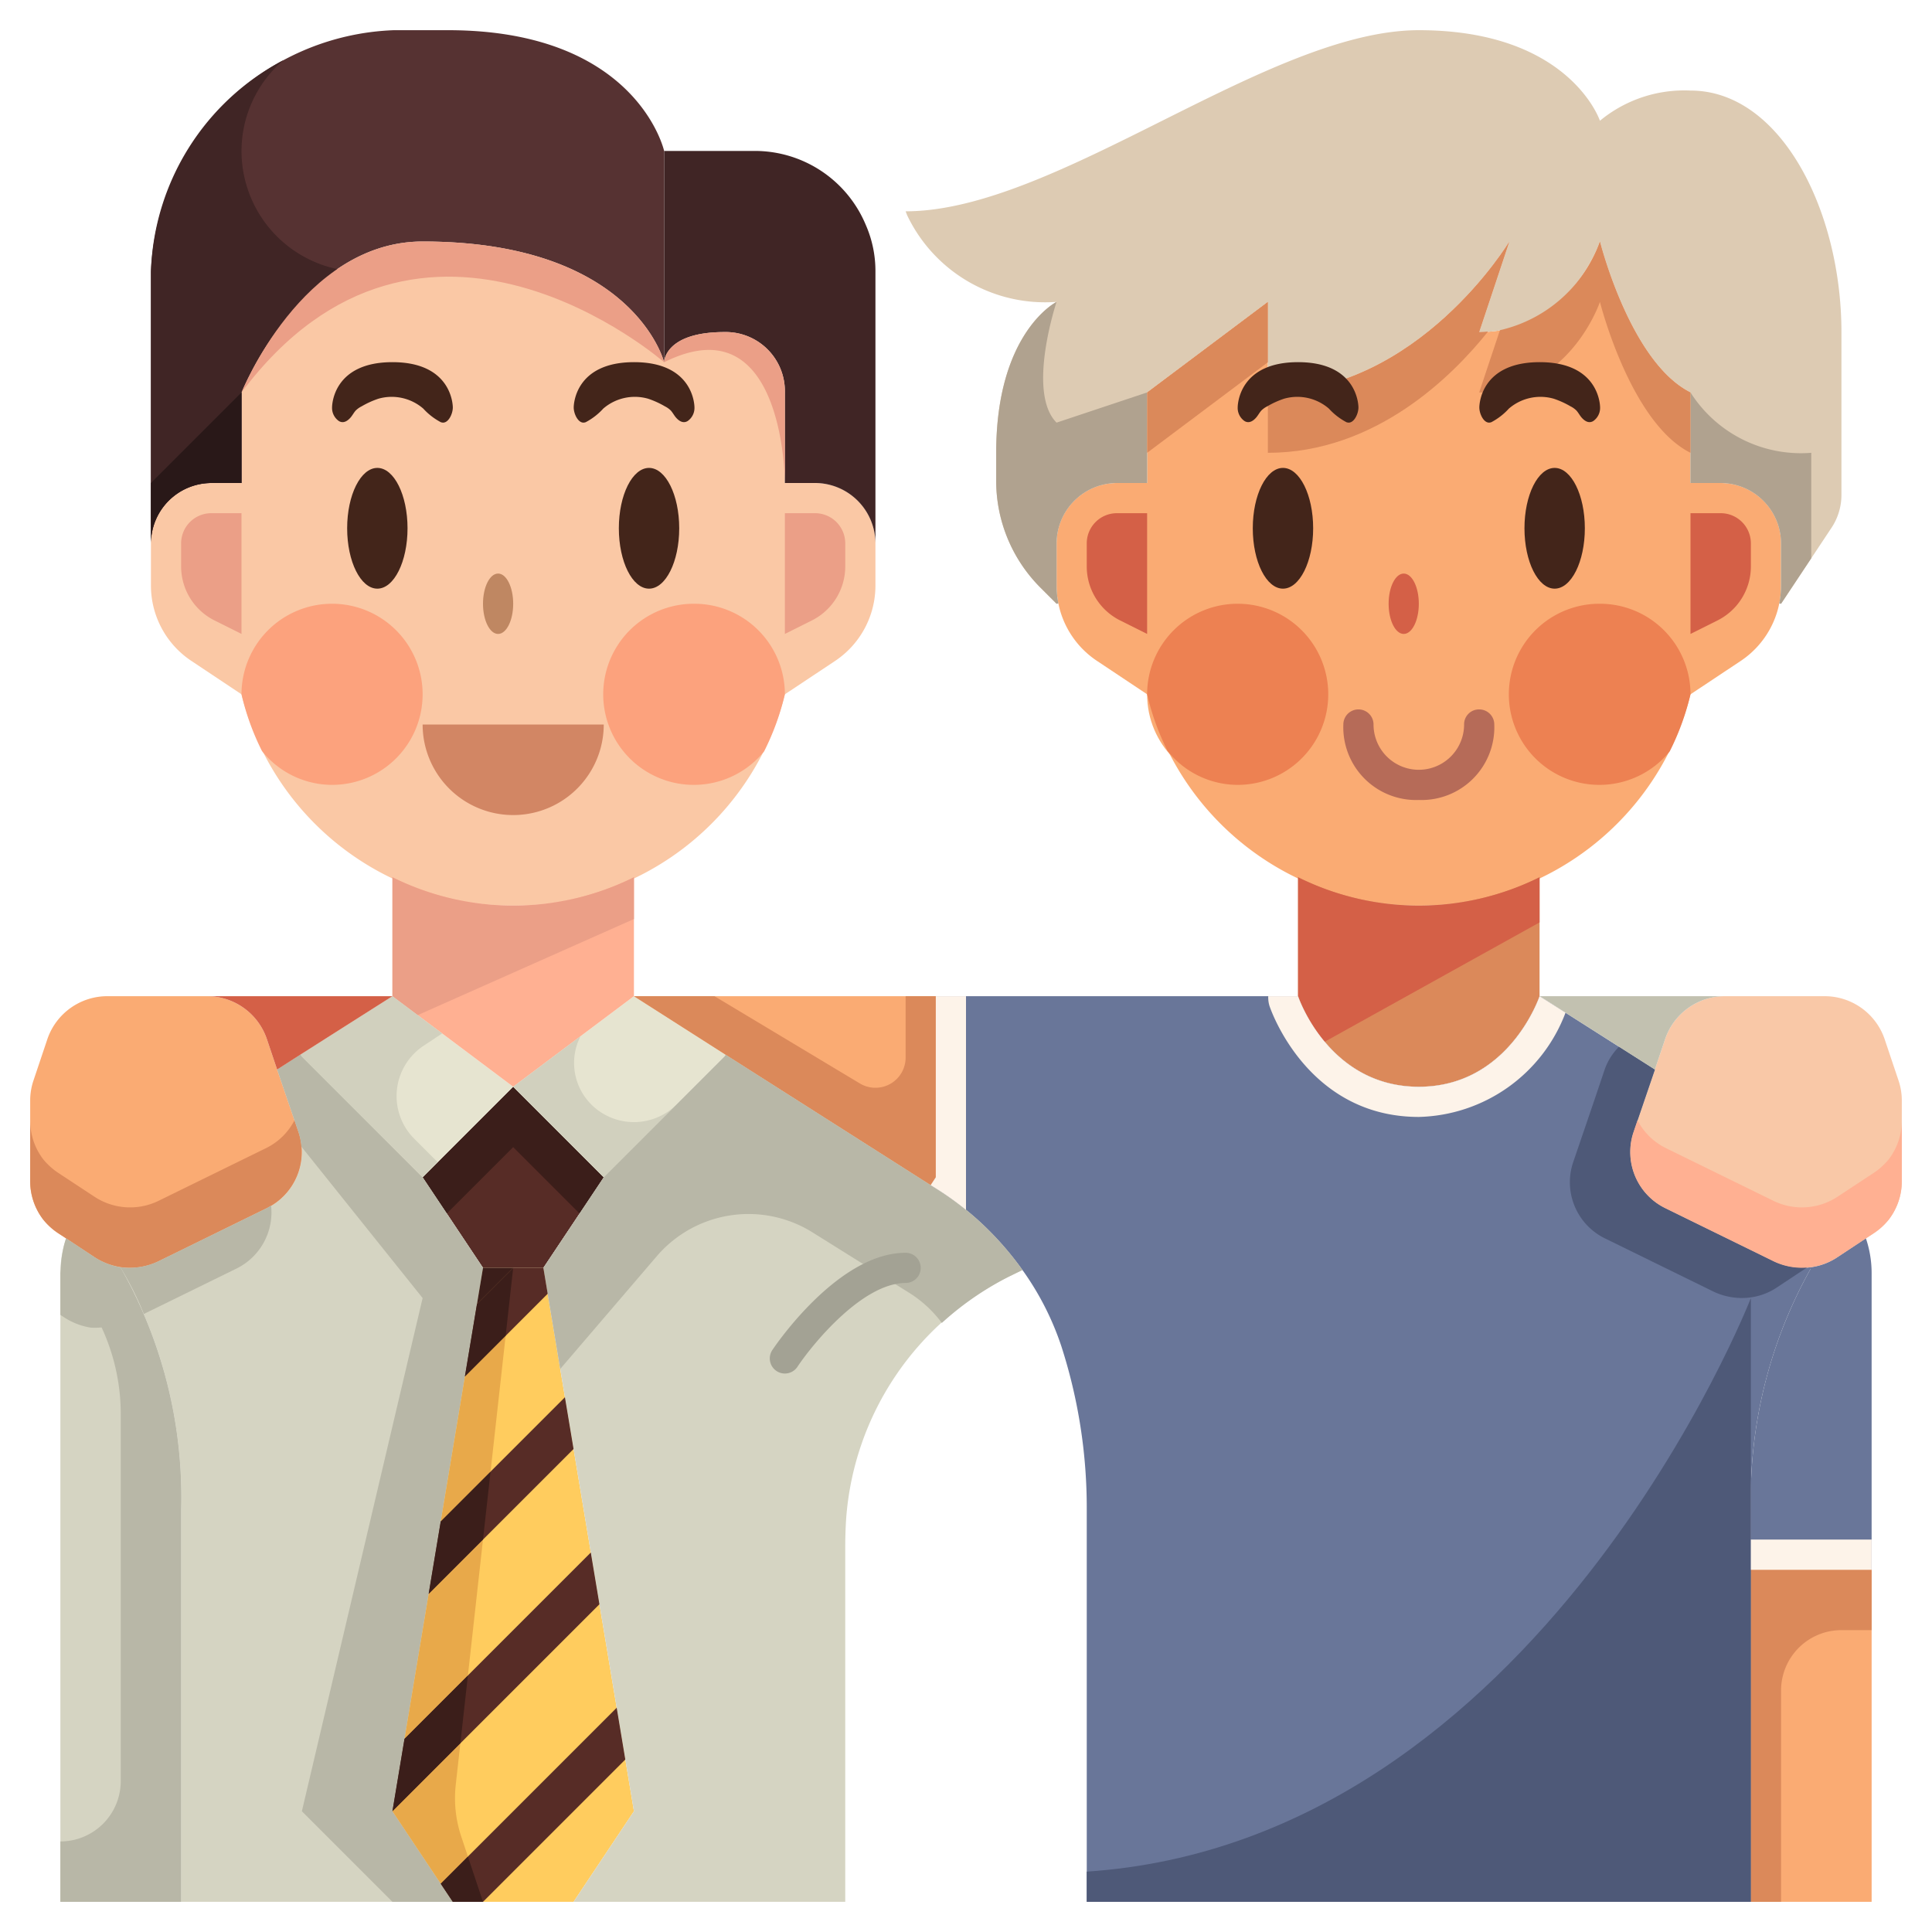
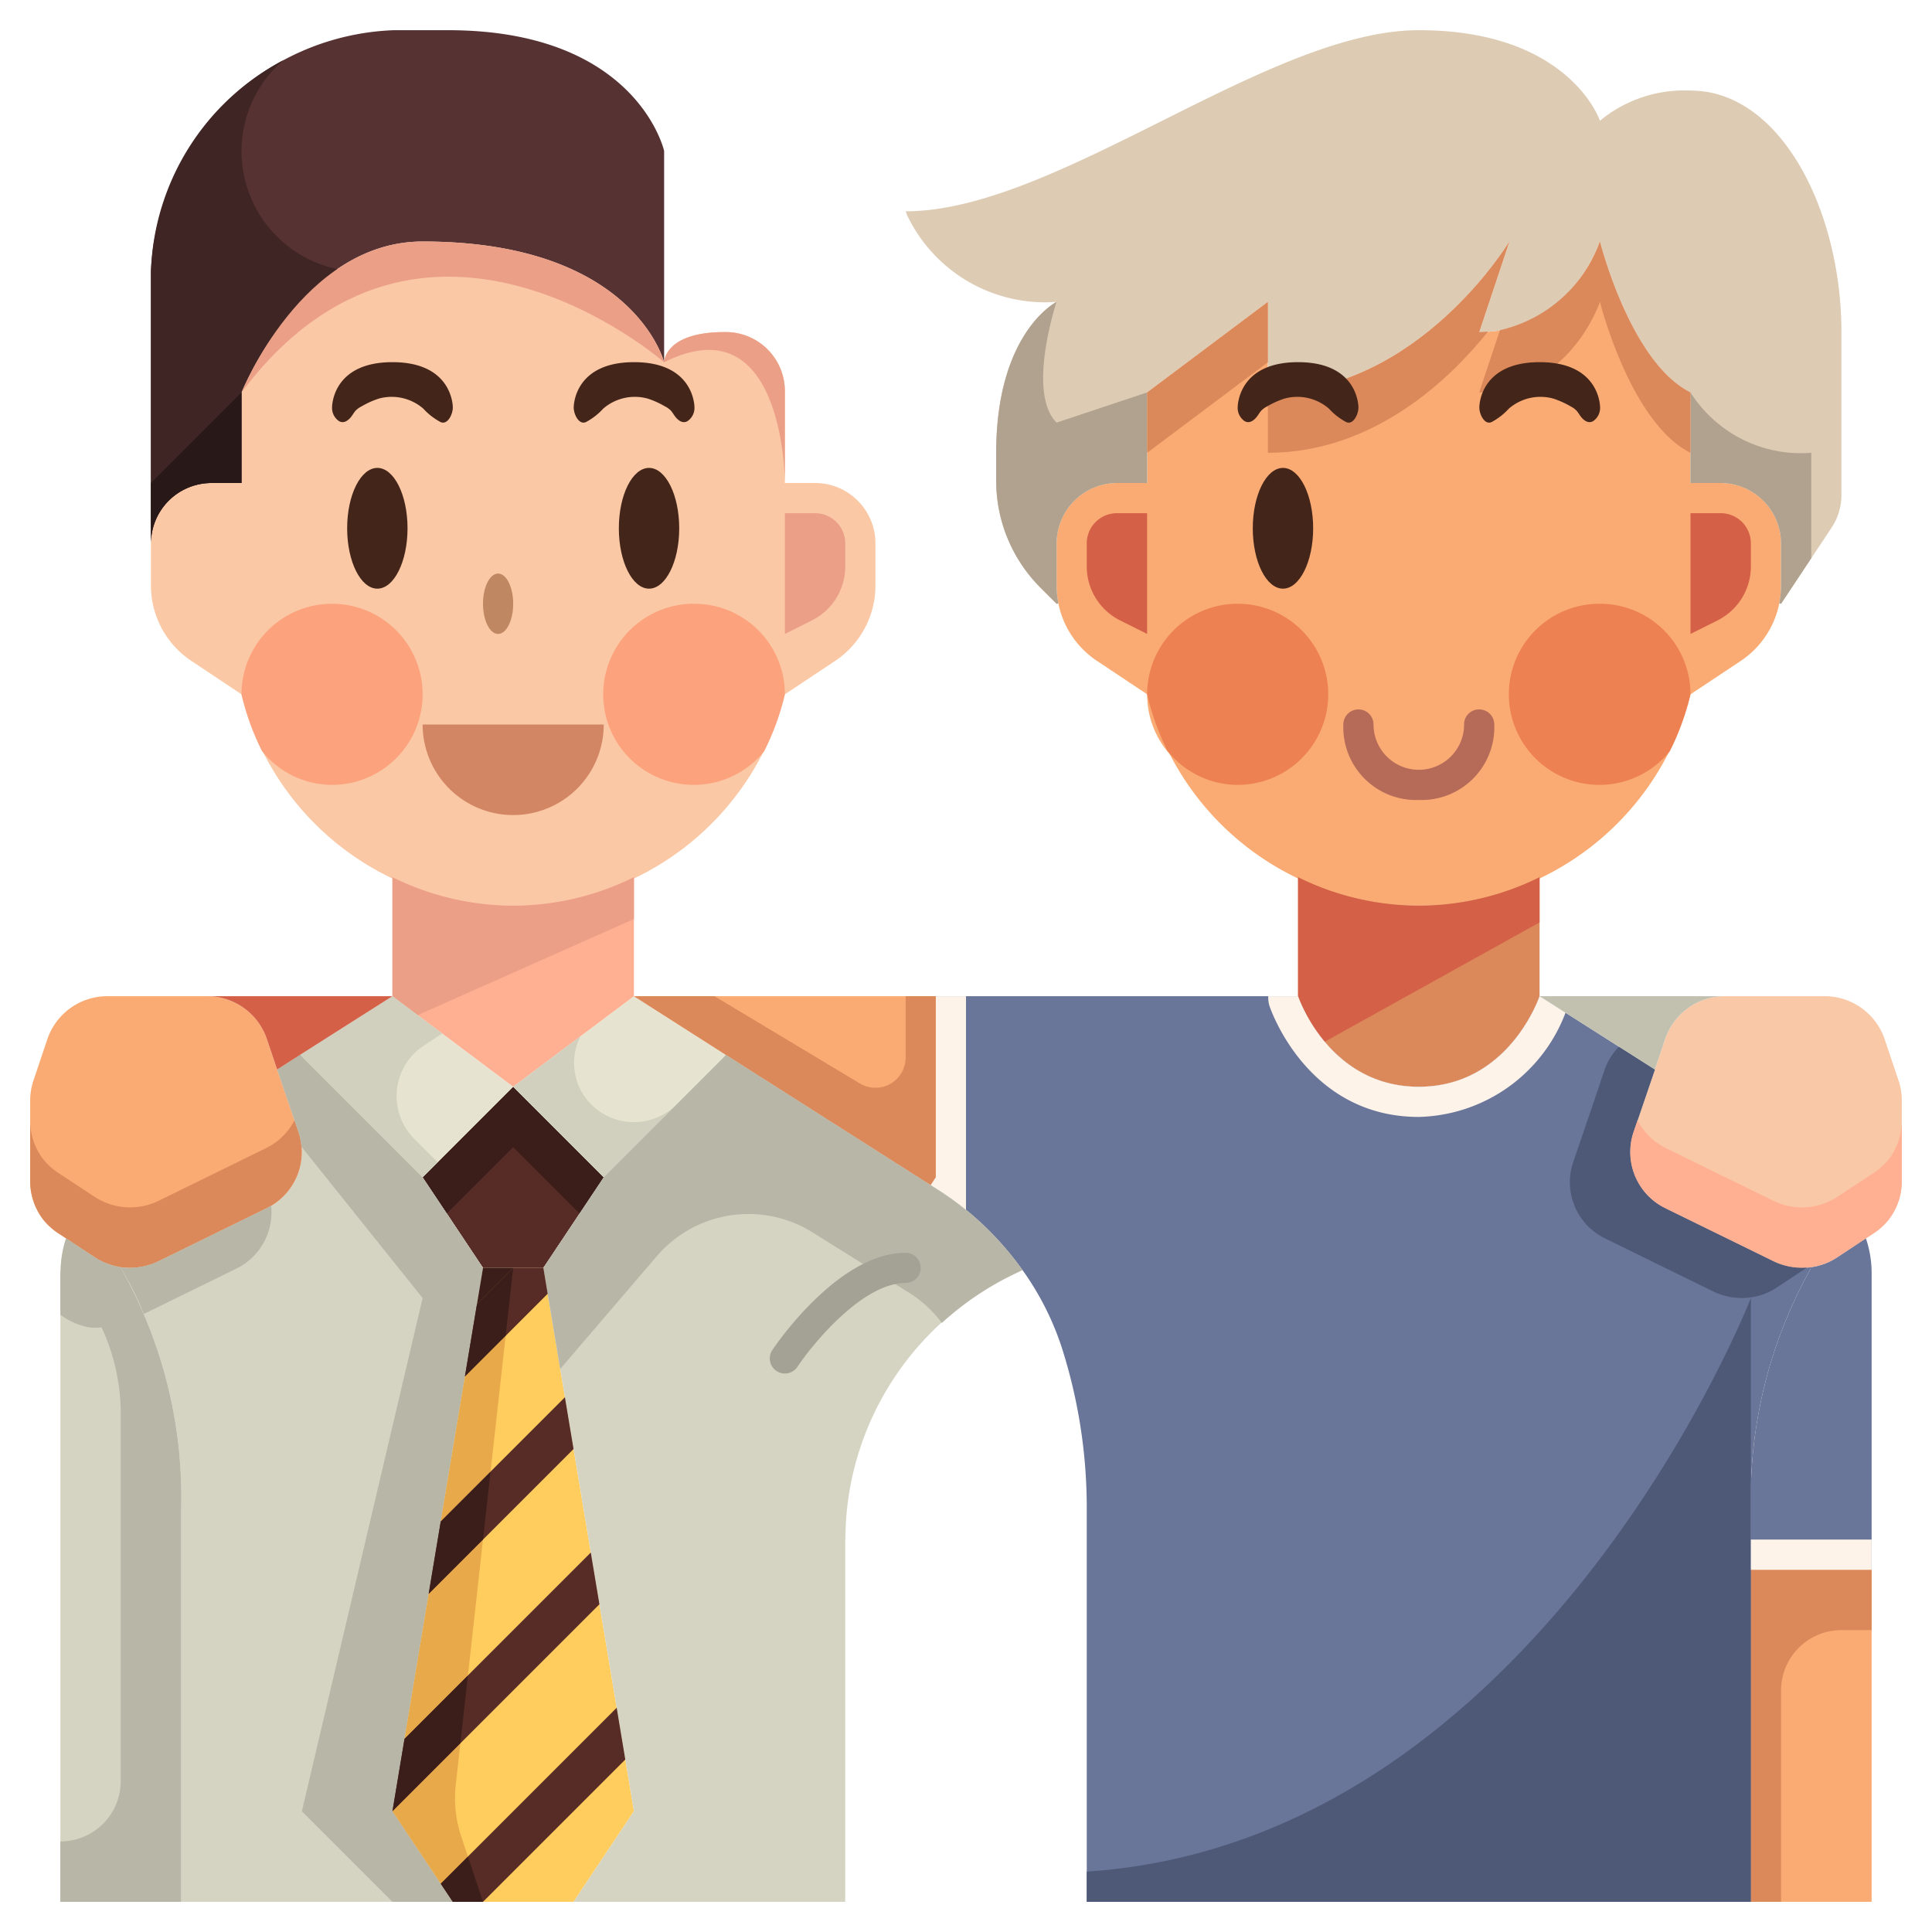
<svg xmlns="http://www.w3.org/2000/svg" viewBox="0 0 64 64">
  <g id="_02-Friendship" data-name="02-Friendship">
    <path d="M26,23a9.259,9.259,0,0,1-9,7h0a9.259,9.259,0,0,1-9-7L6.336,21.891A3,3,0,0,1,5,19.394V18a2,2,0,0,1,2-2H8V13s2-5,6-5c7,0,8,4,8,4s0-1,2-1a1.959,1.959,0,0,1,2,2v3h1a2,2,0,0,1,2,2v1.394a3,3,0,0,1-1.336,2.5Z" style="fill:#fac8a5" />
    <path d="M56,23a9.259,9.259,0,0,1-9,7h0a9.259,9.259,0,0,1-9-7l-1.664-1.109A3,3,0,0,1,35,19.394V18a2,2,0,0,1,2-2h1V13l4-3v3c5,0,8-5,8-5l-1,3c3,0,4-3,4-3s1,4,3,5v3h1a2,2,0,0,1,2,2v1.394a3,3,0,0,1-1.336,2.5Z" style="fill:#faab73" />
    <polygon points="18 42 21 60 19 63 15 63 13 60 16 42 18 42" style="fill:#ffcc5e" />
    <polygon points="20 39 18 42 16 42 14 39 17 36 20 39" style="fill:#572c26" />
    <polygon points="19.2 40.2 20 39 17 36 14 39 14.8 40.2 17 38 19.2 40.2" style="fill:#3b1e1a" />
    <polygon points="17 36 14 39 10 35 9.96 34.93 13 33 17 36" style="fill:#e6e4d0" />
    <polygon points="21 33 24.04 34.94 24 35 20 39 17 36 21 33" style="fill:#e6e4d0" />
    <path d="M31.07,39.41a9.79,9.79,0,0,1,1.71,1.37,10.33,10.33,0,0,1,1.09,1.29l-.41.2a9.741,9.741,0,0,0-5.43,8.04q-.03.45-.03.93V63H19l2-3L18,42l2-3,4-4,.04-.06,6.79,4.32Z" style="fill:#d5d4c2" />
    <path d="M4,42a15.389,15.389,0,0,1,2,8V63H2V42.2a3.6,3.6,0,0,1,.19-1.18l.95.63a2.262,2.262,0,0,0,.86.33Z" style="fill:#d5d4c2" />
    <path d="M4,41.98a2.255,2.255,0,0,0,1.25-.2l3.59-1.76a2.07,2.07,0,0,0,1.05-2.51l-.71-2.08.78-.5L10,35l4,4,2,3L13,60l2,3H6V50a15.389,15.389,0,0,0-2-8Z" style="fill:#d5d4c2" />
-     <path d="M27,16H26V13a1.959,1.959,0,0,0-2-2c-2,0-2,1-2,1V5h3a3.982,3.982,0,0,1,3.68,2.45A3.8,3.8,0,0,1,29,9v9A2.006,2.006,0,0,0,27,16Z" style="fill:#402525" />
    <path d="M7,16a2.006,2.006,0,0,0-2,2V9a8.361,8.361,0,0,1,8.05-8h1.79C21.11,1,22,5,22,5v7s-1-4-8-4c-4,0-6,5-6,5v3Z" style="fill:#563232" />
    <path d="M62.89,35.79l-.46-1.37a2.1,2.1,0,0,0-2-1.42H57.15a2.091,2.091,0,0,0-1.99,1.42l-.34,1.01-.71,2.08a2.07,2.07,0,0,0,1.05,2.51l3.59,1.76a2.187,2.187,0,0,0,1.23.2,2.056,2.056,0,0,0,.88-.33l.95-.63.25-.16A2.047,2.047,0,0,0,63,39.14v-2.7A2.063,2.063,0,0,0,62.89,35.79Z" style="fill:#f9c8a7" />
    <path d="M14,24h6a3,3,0,0,1-6,0Z" style="fill:#d28664" />
    <path d="M21,29.06V33l-4,3-4-3V29.06a8.981,8.981,0,0,0,8,0Z" style="fill:#ffb092" />
    <path d="M59.98,42.03v-.05a2.056,2.056,0,0,0,.88-.33l.95-.63A3.6,3.6,0,0,1,62,42.2V52H58V50A15.583,15.583,0,0,1,59.98,42.03Z" style="fill:#697699" />
    <path d="M33.87,42.07a10.33,10.33,0,0,0-1.09-1.29,9.79,9.79,0,0,0-1.71-1.37l-.24-.15L31,39V33H43s1,3,4,3,4-3,4-3l3.82,2.43-.71,2.08a2.07,2.07,0,0,0,1.05,2.51l3.59,1.76a2.187,2.187,0,0,0,1.23.2v.05A15.583,15.583,0,0,0,58,50V63H36V50a17.414,17.414,0,0,0-.84-5.4A9.443,9.443,0,0,0,33.87,42.07Z" style="fill:#697699" />
    <path d="M55.16,40.02a2.07,2.07,0,0,1-1.05-2.51l.71-2.08-1.188-.756a2.011,2.011,0,0,0-.472.746l-.34,1.01-.71,2.08a2.07,2.07,0,0,0,1.05,2.51l3.59,1.76a2.187,2.187,0,0,0,1.23.2,2.056,2.056,0,0,0,.88-.33l.95-.63.065-.042a2.162,2.162,0,0,1-1.125-.2Z" style="fill:#4e5978" />
    <path d="M37,16a2.006,2.006,0,0,0-2,2v1.39a2.978,2.978,0,0,0,.06.6L35,20l-.54-.54A5,5,0,0,1,33,15.93V15c0-4,2-5,2-5a5.064,5.064,0,0,1-4.95-2.87C30.02,7.05,30,7,30,7c5,0,12-6,17-6s6,3,6,3a4.38,4.38,0,0,1,3-1c3,0,5,4,5,8v5.39a1.965,1.965,0,0,1-.34,1.11L59,20l-.06-.01a2.978,2.978,0,0,0,.06-.6V18a2.006,2.006,0,0,0-2-2H56V13c-2-1-3-5-3-5s-1,3-4,3l1-3s-3,5-8,5V10l-4,3v3Z" style="fill:#ddcbb3" />
    <polygon points="24 33 31 33 31 39 30.83 39.26 24.04 34.94 21 33 24 33" style="fill:#faab73" />
    <rect x="58" y="52" width="4" height="11" style="fill:#faab73" />
    <path d="M9.89,37.51l-.71-2.08-.34-1.01A2.091,2.091,0,0,0,6.85,33H3.57a2.1,2.1,0,0,0-2,1.42l-.46,1.37a2.063,2.063,0,0,0-.11.65v2.7a2.047,2.047,0,0,0,.94,1.72l.25.16.95.63a2.262,2.262,0,0,0,.86.33,2.255,2.255,0,0,0,1.25-.2l3.59-1.76A2.07,2.07,0,0,0,9.89,37.51Z" style="fill:#faab73" />
    <path d="M51,29.06V33s-1,3-4,3-4-3-4-3V29.06a8.981,8.981,0,0,0,8,0Z" style="fill:#db895a" />
    <path d="M26,21V17h1a1,1,0,0,1,1,1v.764a2,2,0,0,1-1.106,1.789Z" style="fill:#eb9f87" />
-     <path d="M8,21V17H7a1,1,0,0,0-1,1v.764a2,2,0,0,0,1.106,1.789Z" style="fill:#eb9f87" />
    <ellipse cx="21.5" cy="17.5" rx="1" ry="2" style="fill:#43251a" />
    <ellipse cx="12.5" cy="17.5" rx="1" ry="2" style="fill:#43251a" />
    <ellipse cx="16.5" cy="20" rx="0.5" ry="1" style="fill:#bf8762" />
    <path d="M19.4,13.987a.32.32,0,0,1-.042.01c-.2.036-.353-.282-.353-.5,0-.061.023-1.5,2-1.5s2,1.439,2,1.5a.528.528,0,0,1-.225.45c-.145.089-.287.006-.4-.13-.055-.068-.1-.152-.157-.216a.761.761,0,0,0-.2-.142,2.943,2.943,0,0,0-.553-.251,1.6,1.6,0,0,0-1.486.327A2.117,2.117,0,0,1,19.4,13.987Z" style="fill:#43251a" />
    <path d="M14.605,13.987a.32.32,0,0,0,.042.01c.2.036.353-.282.353-.5,0-.061-.023-1.5-2-1.5s-2,1.439-2,1.5a.528.528,0,0,0,.225.45c.145.089.287.006.4-.13.055-.068.1-.152.157-.216a.761.761,0,0,1,.2-.142,2.943,2.943,0,0,1,.553-.251,1.6,1.6,0,0,1,1.486.327A2.117,2.117,0,0,0,14.605,13.987Z" style="fill:#43251a" />
    <path d="M56,21V17h1a1,1,0,0,1,1,1v.764a2,2,0,0,1-1.106,1.789Z" style="fill:#d46047" />
    <path d="M38,21V17H37a1,1,0,0,0-1,1v.764a2,2,0,0,0,1.106,1.789Z" style="fill:#d46047" />
-     <ellipse cx="51.5" cy="17.5" rx="1" ry="2" style="fill:#43251a" />
    <ellipse cx="42.5" cy="17.5" rx="1" ry="2" style="fill:#43251a" />
-     <ellipse cx="46.5" cy="20" rx="0.5" ry="1" style="fill:#d46047" />
    <path d="M47,26.5A2.41,2.41,0,0,1,44.5,24a.5.5,0,0,1,1,0,1.5,1.5,0,1,0,3,0,.494.494,0,0,1,.5-.5.5.5,0,0,1,.5.5A2.41,2.41,0,0,1,47,26.5Z" style="fill:#b66b58" />
    <path d="M51,29.06a8.981,8.981,0,0,1-8,0V33a5.2,5.2,0,0,0,.883,1.509L51,30.556Z" style="fill:#d46047" />
    <path d="M53,20a3,3,0,1,0,2.313,4.889A8.514,8.514,0,0,0,56,23,3,3,0,0,0,53,20Z" style="fill:#ed8152" />
    <circle cx="41" cy="23" r="3" style="fill:#faab73" />
    <path d="M41,26a3,3,0,1,0-3-3,8.4,8.4,0,0,0,.678,1.878A2.981,2.981,0,0,0,41,26Z" style="fill:#ed8152" />
    <path d="M62,52H58V63h1V56a2,2,0,0,1,2-2h1Z" style="fill:#db895a" />
    <path d="M30,33v2.034a1,1,0,0,1-1.515.857L23.667,33H21l3.04,1.94,6.79,4.32L31,39V33Z" style="fill:#db895a" />
    <path d="M9.755,37.112a2.1,2.1,0,0,1-.915.908L5.25,39.78a2.148,2.148,0,0,1-2.11-.13l-1.2-.79a2.24,2.24,0,0,1-.51-.46A2.107,2.107,0,0,1,1,37.14v2a2.107,2.107,0,0,0,.43,1.26,2.24,2.24,0,0,0,.51.46l1.2.79a2.148,2.148,0,0,0,2.11.13l3.59-1.76a2.07,2.07,0,0,0,1.05-2.51Z" style="fill:#db895a" />
    <path d="M21,29.06a8.981,8.981,0,0,1-8,0V33l.837.628L21,30.444Z" style="fill:#eb9f87" />
    <path d="M54.245,37.112a2.1,2.1,0,0,0,.915.908l3.59,1.76a2.148,2.148,0,0,0,2.11-.13l1.2-.79a2.24,2.24,0,0,0,.51-.46A2.107,2.107,0,0,0,63,37.14v2a2.107,2.107,0,0,1-.43,1.26,2.24,2.24,0,0,1-.51.46l-1.2.79a2.148,2.148,0,0,1-2.11.13l-3.59-1.76a2.07,2.07,0,0,1-1.05-2.51Z" style="fill:#ffb092" />
    <path d="M4,42v-.02a2.262,2.262,0,0,1-.86-.33l-.95-.63a3.122,3.122,0,0,0-.124.5,3.69,3.69,0,0,0-.052.495h0c0,.062-.014.121-.014.184v1.357l.14.093a2.262,2.262,0,0,0,.86.33,2.359,2.359,0,0,0,.366-.006A6.82,6.82,0,0,1,4,46.828V59a2,2,0,0,1-2,2v2H6V50A15.389,15.389,0,0,0,4,42Z" style="fill:#b8b7a7" />
    <path d="M5.25,41.78a2.255,2.255,0,0,1-1.25.2V42a10,10,0,0,1,.766,1.527L7.84,42.02a2.074,2.074,0,0,0,1.14-2.087c-.047.028-.09.062-.14.087Z" style="fill:#b8b7a7" />
    <path d="M16,42l-2-3-4-4-.04-.07-.78.5.71,2.08a2.021,2.021,0,0,1,.093.473L14,43,10,60l3,3h2l-2-3Z" style="fill:#b8b7a7" />
    <path d="M14.647,34.235,13,33,9.96,34.93,10,35l4,4,.5-.5-.775-.775a2,2,0,0,1,.3-3.078Z" style="fill:#d1d0be" />
    <path d="M22.414,36.586a2,2,0,0,1-2.828,0h0a1.945,1.945,0,0,1-.355-2.26L17,36l3,3,4-4h0Z" style="fill:#d1d0be" />
    <path d="M33.87,42.07a10.33,10.33,0,0,0-1.09-1.29,9.79,9.79,0,0,0-1.71-1.37l-.24-.15-6.79-4.32L24,35l-4,4-2,3,.558,3.349,3.2-3.737a4,4,0,0,1,5.157-.788l3.2,2a3.982,3.982,0,0,1,1.085,1A10.082,10.082,0,0,1,33.46,42.27Z" style="fill:#b8b7a7" />
    <path d="M26,45.5a.494.494,0,0,1-.277-.084.5.5,0,0,1-.139-.693C25.672,44.591,27.758,41.5,30,41.5a.5.5,0,0,1,0,1c-1.421,0-3.069,2.005-3.584,2.777A.5.5,0,0,1,26,45.5Z" style="fill:#a3a294" />
    <polygon points="13 60 19.857 53.143 19.571 51.429 13.4 57.6 13 60" style="fill:#572c26" />
    <polygon points="15 63 16 63 20.714 58.286 20.429 56.571 14.6 62.4 15 63" style="fill:#572c26" />
    <polygon points="14.2 52.8 19 48 18.714 46.286 14.6 50.4 14.2 52.8" style="fill:#572c26" />
    <polygon points="18 42 17 42 15.8 43.2 15.4 45.6 18.143 42.857 18 42" style="fill:#572c26" />
    <polygon points="15.5 55.5 16 51 14.2 52.8 14.333 52 13 60 13.4 57.6 15.5 55.5" style="fill:#e8a94a" />
    <polygon points="16 42 15.8 43.2 17 42 16 42" style="fill:#3b1e1a" />
    <path d="M15.278,60.833a4,4,0,0,1-.181-1.706l.153-1.377L13,60l1.6,2.4.9-.9Z" style="fill:#e8a94a" />
    <polygon points="16.75 44.25 15.4 45.6 15.667 44 14.6 50.4 16.25 48.75 16.75 44.25" style="fill:#e8a94a" />
    <polygon points="15.5 55.5 13.4 57.6 13 60 15.25 57.75 15.5 55.5" style="fill:#3b1e1a" />
    <polygon points="14.6 62.4 15 63 16 63 15.5 61.5 14.6 62.4" style="fill:#3b1e1a" />
    <polygon points="16 51 16.25 48.75 14.6 50.4 14.333 52 14.2 52.8 16 51" style="fill:#3b1e1a" />
    <polygon points="16.75 44.25 17 42 15.8 43.2 15.667 44 15.4 45.6 16.75 44.25" style="fill:#3b1e1a" />
    <path d="M55.16,34.42A2.091,2.091,0,0,1,57.15,33H51l3.82,2.43Z" style="fill:#c2c1b0" />
    <path d="M8.84,34.42l.34,1.01.78-.5L13,33H6.85A2.091,2.091,0,0,1,8.84,34.42Z" style="fill:#d46047" />
    <path d="M58,63V43S51,61,36,62v1Z" style="fill:#4e5978" />
    <path d="M8,5A3.972,3.972,0,0,1,9.392,1.99,8.214,8.214,0,0,0,5,9v9a2.006,2.006,0,0,1,2-2H8V13a10.153,10.153,0,0,1,3.184-4.084A4,4,0,0,1,8,5Z" style="fill:#402525" />
    <path d="M11,26a3,3,0,1,0-3-3,8.4,8.4,0,0,0,.678,1.878A2.981,2.981,0,0,0,11,26Z" style="fill:#fca27d" />
    <path d="M23,20a3,3,0,1,0,2.313,4.889A8.514,8.514,0,0,0,26,23,3,3,0,0,0,23,20Z" style="fill:#fca27d" />
    <path d="M14,8c-4,0-6,5-6,5,6-8,14-1,14-1S21,8,14,8Z" style="fill:#eb9f87" />
    <path d="M26,16V13a1.959,1.959,0,0,0-2-2c-2,0-2,1-2,1C26,10,26,16,26,16Z" style="fill:#eb9f87" />
    <path d="M5,18a2.006,2.006,0,0,1,2-2H8V13L5,16Z" style="fill:#291818" />
    <path d="M35,10s-2,1-2,5v.93a5,5,0,0,0,1.46,3.53L35,20l.06-.01a2.978,2.978,0,0,1-.06-.6V18a2.006,2.006,0,0,1,2-2h1V13l-3,1C34,13,35,10,35,10Z" style="fill:#b0a28f" />
    <path d="M56,13v3h1a2.006,2.006,0,0,1,2,2v1.39a2.978,2.978,0,0,1-.06.6L59,20l1-1.506V15A4.333,4.333,0,0,1,56,13Z" style="fill:#b0a28f" />
    <path d="M53,10s1,4,3,5V13c-2-1-3-5-3-5a4.611,4.611,0,0,1-3.313,2.938L49,13C52,13,53,10,53,10Z" style="fill:#db895a" />
    <path d="M49.293,10.982C49.2,10.988,49.1,11,49,11l1-3s-3,5-8,5v2C45.584,15,48.133,12.437,49.293,10.982Z" style="fill:#db895a" />
    <path d="M42,10l-4,3v2l4-3Z" style="fill:#db895a" />
    <path d="M49.4,13.987a.32.32,0,0,1-.042.01c-.2.036-.353-.282-.353-.5,0-.061.023-1.5,2-1.5s2,1.439,2,1.5a.528.528,0,0,1-.225.45c-.145.089-.287.006-.4-.13-.055-.068-.1-.152-.157-.216a.761.761,0,0,0-.2-.142,2.943,2.943,0,0,0-.553-.251,1.6,1.6,0,0,0-1.486.327A2.117,2.117,0,0,1,49.4,13.987Z" style="fill:#43251a" />
    <path d="M44.605,13.987a.32.32,0,0,0,.042.01c.2.036.353-.282.353-.5,0-.061-.023-1.5-2-1.5s-2,1.439-2,1.5a.528.528,0,0,0,.225.45c.145.089.287.006.4-.13.055-.068.1-.152.157-.216a.761.761,0,0,1,.2-.142,2.943,2.943,0,0,1,.553-.251,1.6,1.6,0,0,1,1.486.327A2.117,2.117,0,0,0,44.605,13.987Z" style="fill:#43251a" />
    <path d="M47,37a5.331,5.331,0,0,0,4.86-3.453L51,33s-1,3-4,3-4-3-4-3h-.988a.979.979,0,0,0,.039.316C42.1,33.467,43.322,37,47,37Z" style="fill:#fdf3e9" />
    <rect x="58" y="51" width="4" height="1" style="fill:#fdf3e9" />
    <path d="M31,33v6l-.17.26.24.15a9.57,9.57,0,0,1,.93.67V33Z" style="fill:#fdf3e9" />
  </g>
</svg>